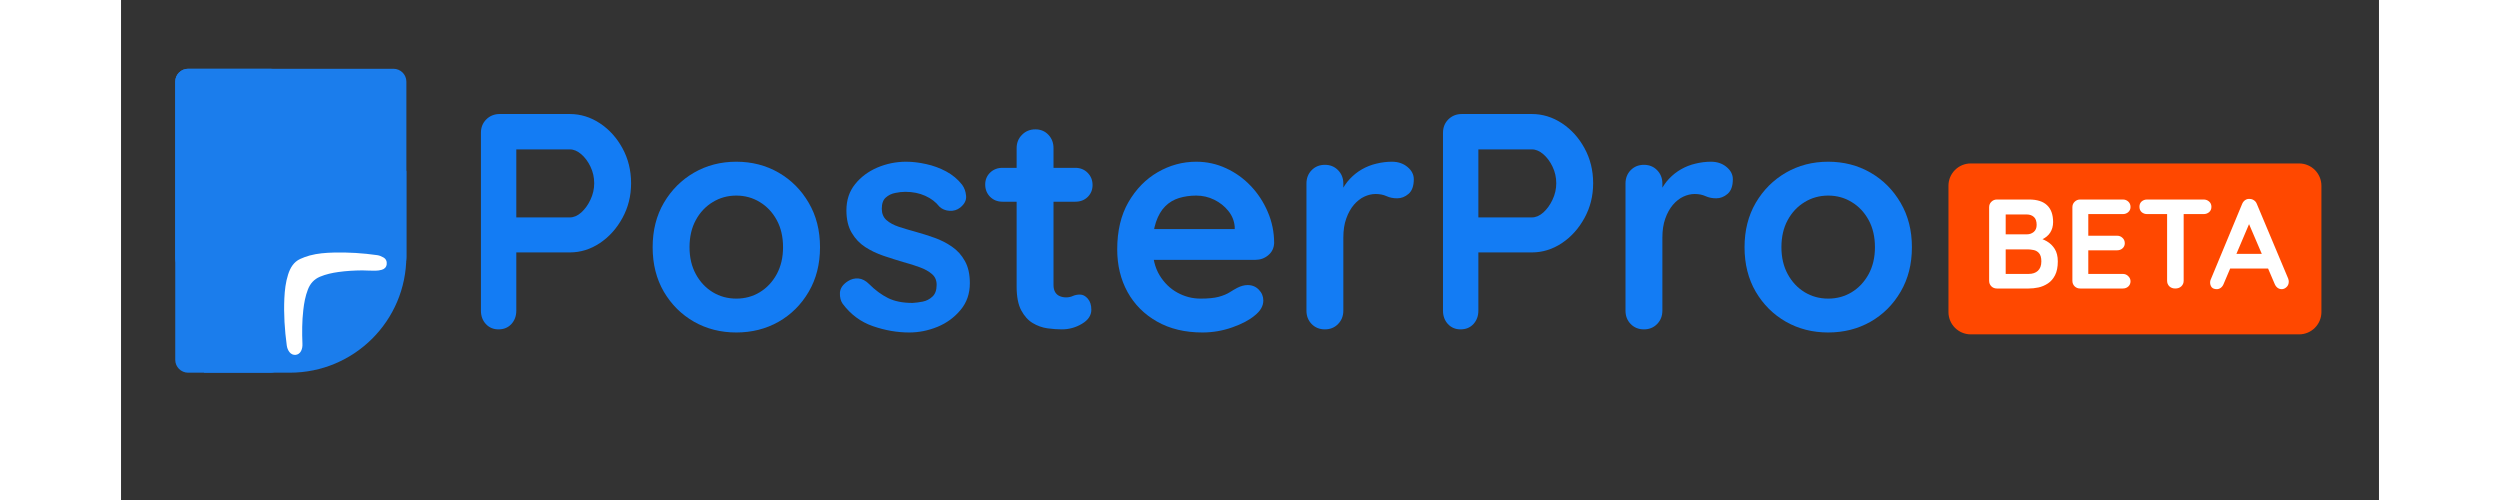
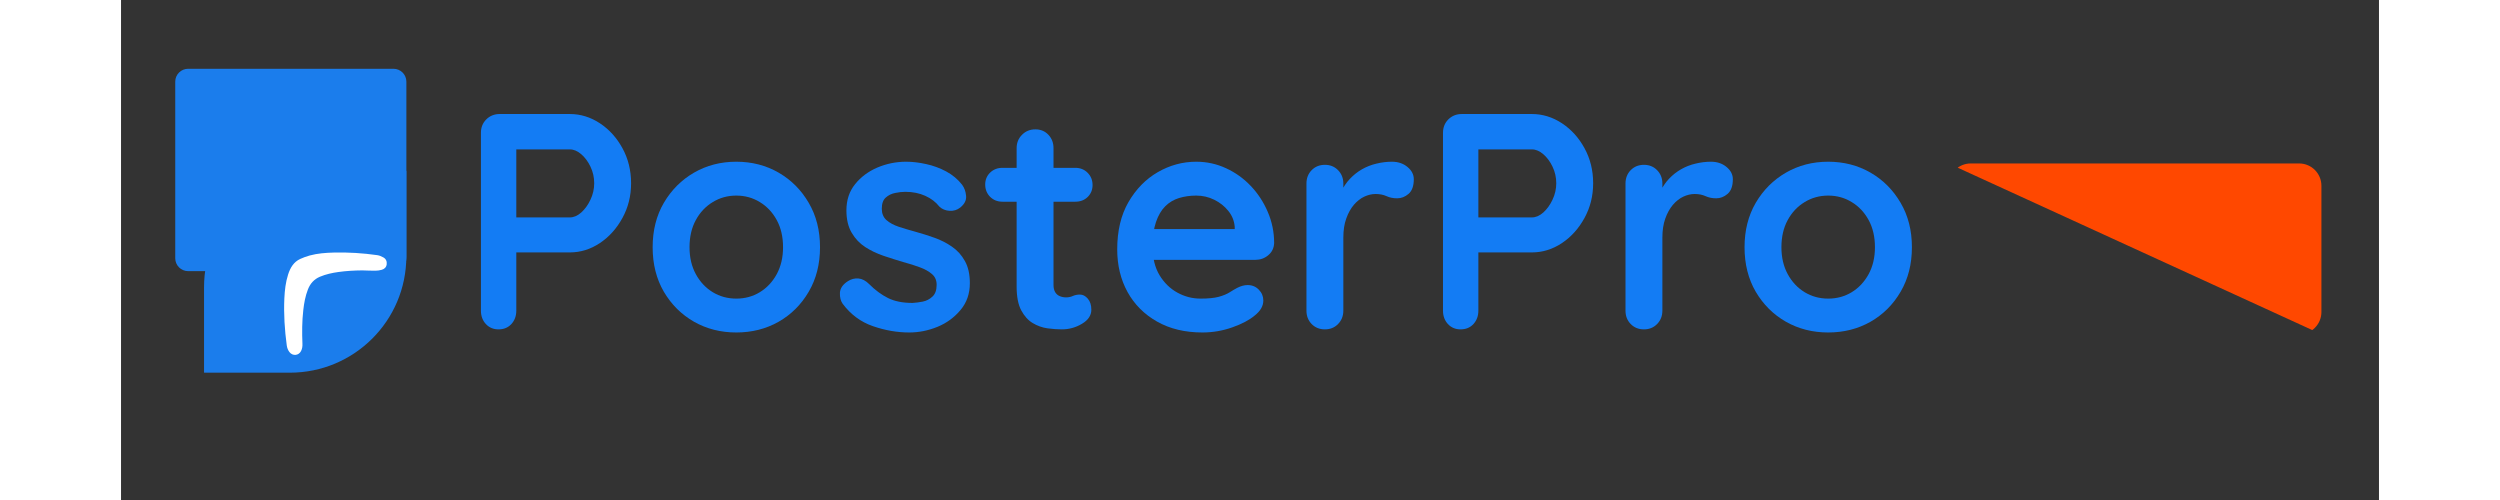
<svg xmlns="http://www.w3.org/2000/svg" width="500" zoomAndPan="magnify" viewBox="0 0 375 83.04" height="100" preserveAspectRatio="xMidYMid meet" version="1.0">
  <rect x="0" y="0" width="375" height="83.04" fill="#333333" stroke="none" />
  <defs>
    <g />
    <clipPath id="a7690fcbc0">
      <rect x="0" width="245" y="0" height="65" />
    </clipPath>
    <clipPath id="307b445074">
      <path d="M 9.004 11.422 L 47.395 11.422 L 47.395 45.031 L 9.004 45.031 Z M 9.004 11.422 " clip-rule="nonzero" />
    </clipPath>
    <clipPath id="4bfe9ce68a">
      <path d="M 11.148 11.422 L 45.246 11.422 C 46.43 11.422 47.391 12.379 47.391 13.562 L 47.391 42.891 C 47.391 44.07 46.43 45.031 45.246 45.031 L 11.148 45.031 C 9.965 45.031 9.004 44.07 9.004 42.891 L 9.004 13.562 C 9.004 12.379 9.965 11.422 11.148 11.422 Z M 11.148 11.422 " clip-rule="nonzero" />
    </clipPath>
    <clipPath id="cf62073be2">
      <path d="M 11.148 11.422 L 45.246 11.422 C 46.43 11.422 47.391 12.379 47.391 13.562 L 47.391 42.891 C 47.391 44.07 46.43 45.031 45.246 45.031 L 11.148 45.031 C 9.965 45.031 9.004 44.07 9.004 42.891 L 9.004 13.562 C 9.004 12.379 9.965 11.422 11.148 11.422 Z M 11.148 11.422 " clip-rule="nonzero" />
    </clipPath>
    <clipPath id="f1def5057e">
      <path d="M 30.441 45.391 L 45.664 45.391 L 45.664 60.719 L 30.441 60.719 Z M 30.441 45.391 " clip-rule="nonzero" />
    </clipPath>
    <clipPath id="b8c52d18d5">
      <path d="M 24.664 53.645 L 37.832 39.418 L 46.527 47.43 L 33.355 61.656 Z M 24.664 53.645 " clip-rule="nonzero" />
    </clipPath>
    <clipPath id="11d506fc63">
      <path d="M 24.664 53.645 L 37.832 39.418 L 46.527 47.43 L 33.355 61.656 Z M 24.664 53.645 " clip-rule="nonzero" />
    </clipPath>
    <clipPath id="5d11ef9b19">
      <path d="M 13.789 28.375 L 47.422 28.375 L 47.422 61.93 L 13.789 61.93 Z M 13.789 28.375 " clip-rule="nonzero" />
    </clipPath>
    <clipPath id="de1a0395cf">
      <path d="M 9.004 11.422 L 26.953 11.422 L 26.953 61.91 L 9.004 61.91 Z M 9.004 11.422 " clip-rule="nonzero" />
    </clipPath>
    <clipPath id="103b755dd7">
      <path d="M 11.148 11.422 L 24.805 11.422 C 25.992 11.422 26.953 12.379 26.953 13.562 L 26.953 59.758 C 26.953 60.941 25.992 61.898 24.805 61.898 L 11.148 61.898 C 9.965 61.898 9.004 60.941 9.004 59.758 L 9.004 13.562 C 9.004 12.379 9.965 11.422 11.148 11.422 Z M 11.148 11.422 " clip-rule="nonzero" />
    </clipPath>
    <clipPath id="0767aeadc8">
-       <path d="M 11.148 11.422 L 24.805 11.422 C 25.992 11.422 26.953 12.379 26.953 13.562 L 26.953 59.758 C 26.953 60.941 25.992 61.898 24.805 61.898 L 11.148 61.898 C 9.965 61.898 9.004 60.941 9.004 59.758 L 9.004 13.562 C 9.004 12.379 9.965 11.422 11.148 11.422 Z M 11.148 11.422 " clip-rule="nonzero" />
-     </clipPath>
+       </clipPath>
    <clipPath id="c0e017fa38">
      <path d="M 27.012 41.867 L 44.145 41.867 L 44.145 59 L 27.012 59 Z M 27.012 41.867 " clip-rule="nonzero" />
    </clipPath>
    <clipPath id="a5583c81bd">
-       <path d="M 303.5 27.145 L 365.48 27.145 L 365.48 55.531 L 303.5 55.531 Z M 303.5 27.145 " clip-rule="nonzero" />
+       <path d="M 303.5 27.145 L 365.48 27.145 L 365.48 55.531 Z M 303.5 27.145 " clip-rule="nonzero" />
    </clipPath>
    <clipPath id="4a93939481">
      <path d="M 307.207 27.145 L 361.734 27.145 C 363.781 27.145 365.441 28.805 365.441 30.852 L 365.441 51.824 C 365.441 53.871 363.781 55.531 361.734 55.531 L 307.207 55.531 C 305.16 55.531 303.5 53.871 303.5 51.824 L 303.5 30.852 C 303.5 28.805 305.16 27.145 307.207 27.145 Z M 307.207 27.145 " clip-rule="nonzero" />
    </clipPath>
    <clipPath id="28ad017836">
      <path d="M 0.5 0.145 L 62.48 0.145 L 62.48 28.531 L 0.5 28.531 Z M 0.5 0.145 " clip-rule="nonzero" />
    </clipPath>
    <clipPath id="4b032140f7">
      <path d="M 4.207 0.145 L 58.734 0.145 C 60.781 0.145 62.441 1.805 62.441 3.852 L 62.441 24.824 C 62.441 26.871 60.781 28.531 58.734 28.531 L 4.207 28.531 C 2.16 28.531 0.5 26.871 0.5 24.824 L 0.5 3.852 C 0.5 1.805 2.16 0.145 4.207 0.145 Z M 4.207 0.145 " clip-rule="nonzero" />
    </clipPath>
    <clipPath id="c22e8bb0a1">
      <rect x="0" width="63" y="0" height="29" />
    </clipPath>
    <clipPath id="c0f272235d">
-       <rect x="0" width="55" y="0" height="28" />
-     </clipPath>
+       </clipPath>
  </defs>
  <g transform="matrix(1, 0, 0, 1, 55, 4)">
    <g clip-path="url(#a7690fcbc0)">
      <g fill="#137cf4" fill-opacity="1">
        <g transform="translate(0.945, 50.702)">
          <g>
            <path d="M 18.594 -35.766 C 20.363 -35.766 22.023 -35.254 23.578 -34.234 C 25.129 -33.211 26.379 -31.832 27.328 -30.094 C 28.285 -28.352 28.766 -26.41 28.766 -24.266 C 28.766 -22.16 28.285 -20.238 27.328 -18.5 C 26.379 -16.758 25.129 -15.367 23.578 -14.328 C 22.023 -13.297 20.363 -12.781 18.594 -12.781 L 9.203 -12.781 L 9.703 -13.688 L 9.703 -3.109 C 9.703 -2.223 9.43 -1.484 8.891 -0.891 C 8.348 -0.297 7.633 0 6.75 0 C 5.895 0 5.191 -0.297 4.641 -0.891 C 4.098 -1.484 3.828 -2.223 3.828 -3.109 L 3.828 -32.656 C 3.828 -33.539 4.125 -34.281 4.719 -34.875 C 5.32 -35.469 6.066 -35.766 6.953 -35.766 Z M 18.594 -18.594 C 19.238 -18.594 19.867 -18.863 20.484 -19.406 C 21.098 -19.957 21.609 -20.664 22.016 -21.531 C 22.43 -22.406 22.641 -23.316 22.641 -24.266 C 22.641 -25.254 22.43 -26.176 22.016 -27.031 C 21.609 -27.883 21.098 -28.57 20.484 -29.094 C 19.867 -29.625 19.238 -29.891 18.594 -29.891 L 9.094 -29.891 L 9.703 -30.812 L 9.703 -17.781 L 9.141 -18.594 Z M 18.594 -18.594 " />
          </g>
        </g>
      </g>
      <g fill="#137cf4" fill-opacity="1">
        <g transform="translate(31.245, 50.702)">
          <g>
            <path d="M 29.844 -13.641 C 29.844 -10.848 29.219 -8.383 27.969 -6.25 C 26.727 -4.125 25.062 -2.461 22.969 -1.266 C 20.875 -0.078 18.531 0.516 15.938 0.516 C 13.352 0.516 11.016 -0.078 8.922 -1.266 C 6.828 -2.461 5.156 -4.125 3.906 -6.25 C 2.664 -8.383 2.047 -10.848 2.047 -13.641 C 2.047 -16.43 2.664 -18.891 3.906 -21.016 C 5.156 -23.148 6.828 -24.82 8.922 -26.031 C 11.016 -27.238 13.352 -27.844 15.938 -27.844 C 18.531 -27.844 20.875 -27.238 22.969 -26.031 C 25.062 -24.82 26.727 -23.148 27.969 -21.016 C 29.219 -18.891 29.844 -16.43 29.844 -13.641 Z M 23.703 -13.641 C 23.703 -15.379 23.352 -16.883 22.656 -18.156 C 21.957 -19.438 21.02 -20.43 19.844 -21.141 C 18.676 -21.859 17.375 -22.219 15.938 -22.219 C 14.508 -22.219 13.207 -21.859 12.031 -21.141 C 10.852 -20.43 9.914 -19.438 9.219 -18.156 C 8.52 -16.883 8.172 -15.379 8.172 -13.641 C 8.172 -11.941 8.52 -10.453 9.219 -9.172 C 9.914 -7.891 10.852 -6.891 12.031 -6.172 C 13.207 -5.461 14.508 -5.109 15.938 -5.109 C 17.375 -5.109 18.676 -5.461 19.844 -6.172 C 21.02 -6.891 21.957 -7.891 22.656 -9.172 C 23.352 -10.453 23.703 -11.941 23.703 -13.641 Z M 23.703 -13.641 " />
          </g>
        </g>
      </g>
      <g fill="#137cf4" fill-opacity="1">
        <g transform="translate(63.129, 50.702)">
          <g>
            <path d="M 1.734 -4.234 C 1.391 -4.711 1.234 -5.328 1.266 -6.078 C 1.305 -6.828 1.754 -7.473 2.609 -8.016 C 3.148 -8.359 3.727 -8.504 4.344 -8.453 C 4.957 -8.398 5.551 -8.086 6.125 -7.516 C 7.113 -6.523 8.156 -5.754 9.25 -5.203 C 10.344 -4.66 11.703 -4.391 13.328 -4.391 C 13.848 -4.422 14.41 -4.492 15.016 -4.609 C 15.629 -4.734 16.164 -5.008 16.625 -5.438 C 17.094 -5.863 17.328 -6.52 17.328 -7.406 C 17.328 -8.156 17.066 -8.75 16.547 -9.188 C 16.035 -9.633 15.363 -10.008 14.531 -10.312 C 13.695 -10.625 12.77 -10.914 11.75 -11.188 C 10.695 -11.5 9.613 -11.844 8.5 -12.219 C 7.395 -12.594 6.383 -13.078 5.469 -13.672 C 4.551 -14.266 3.801 -15.055 3.219 -16.047 C 2.633 -17.035 2.344 -18.273 2.344 -19.766 C 2.344 -21.473 2.82 -22.922 3.781 -24.109 C 4.738 -25.305 5.973 -26.227 7.484 -26.875 C 9.004 -27.52 10.598 -27.844 12.266 -27.844 C 13.316 -27.844 14.422 -27.711 15.578 -27.453 C 16.742 -27.203 17.852 -26.797 18.906 -26.234 C 19.957 -25.672 20.844 -24.93 21.562 -24.016 C 21.938 -23.504 22.156 -22.891 22.219 -22.172 C 22.289 -21.461 21.969 -20.816 21.25 -20.234 C 20.738 -19.828 20.141 -19.645 19.453 -19.688 C 18.773 -19.738 18.219 -19.973 17.781 -20.391 C 17.195 -21.141 16.422 -21.734 15.453 -22.172 C 14.484 -22.617 13.367 -22.844 12.109 -22.844 C 11.598 -22.844 11.039 -22.781 10.438 -22.656 C 9.844 -22.539 9.32 -22.285 8.875 -21.891 C 8.438 -21.504 8.219 -20.883 8.219 -20.031 C 8.219 -19.25 8.473 -18.625 8.984 -18.156 C 9.504 -17.695 10.195 -17.32 11.062 -17.031 C 11.926 -16.75 12.852 -16.473 13.844 -16.203 C 14.863 -15.922 15.898 -15.594 16.953 -15.219 C 18.016 -14.844 18.988 -14.348 19.875 -13.734 C 20.758 -13.129 21.473 -12.336 22.016 -11.359 C 22.566 -10.391 22.844 -9.16 22.844 -7.672 C 22.844 -5.93 22.328 -4.445 21.297 -3.219 C 20.273 -1.988 19 -1.055 17.469 -0.422 C 15.938 0.203 14.375 0.516 12.781 0.516 C 10.77 0.516 8.758 0.164 6.75 -0.531 C 4.738 -1.227 3.066 -2.461 1.734 -4.234 Z M 1.734 -4.234 " />
          </g>
        </g>
      </g>
      <g fill="#137cf4" fill-opacity="1">
        <g transform="translate(87.758, 50.702)">
          <g>
            <path d="M 3.625 -26.828 L 15.734 -26.828 C 16.555 -26.828 17.238 -26.551 17.781 -26 C 18.32 -25.457 18.594 -24.781 18.594 -23.969 C 18.594 -23.176 18.32 -22.516 17.781 -21.984 C 17.238 -21.461 16.555 -21.203 15.734 -21.203 L 3.625 -21.203 C 2.812 -21.203 2.129 -21.473 1.578 -22.016 C 1.035 -22.566 0.766 -23.25 0.766 -24.062 C 0.766 -24.844 1.035 -25.5 1.578 -26.031 C 2.129 -26.562 2.812 -26.828 3.625 -26.828 Z M 9.094 -33.219 C 9.977 -33.219 10.703 -32.914 11.266 -32.312 C 11.828 -31.719 12.109 -30.977 12.109 -30.094 L 12.109 -7.359 C 12.109 -6.879 12.203 -6.484 12.391 -6.172 C 12.578 -5.867 12.832 -5.648 13.156 -5.516 C 13.477 -5.379 13.828 -5.312 14.203 -5.312 C 14.609 -5.312 14.984 -5.391 15.328 -5.547 C 15.672 -5.703 16.062 -5.781 16.5 -5.781 C 16.977 -5.781 17.41 -5.555 17.797 -5.109 C 18.191 -4.66 18.391 -4.047 18.391 -3.266 C 18.391 -2.316 17.867 -1.535 16.828 -0.922 C 15.797 -0.305 14.68 0 13.484 0 C 12.773 0 11.984 -0.055 11.109 -0.172 C 10.242 -0.297 9.426 -0.586 8.656 -1.047 C 7.895 -1.504 7.258 -2.207 6.75 -3.156 C 6.238 -4.113 5.984 -5.43 5.984 -7.109 L 5.984 -30.094 C 5.984 -30.977 6.281 -31.719 6.875 -32.312 C 7.469 -32.914 8.207 -33.219 9.094 -33.219 Z M 9.094 -33.219 " />
          </g>
        </g>
      </g>
      <g fill="#137cf4" fill-opacity="1">
        <g transform="translate(108.401, 50.702)">
          <g>
            <path d="M 16.203 0.516 C 13.305 0.516 10.789 -0.086 8.656 -1.297 C 6.531 -2.504 4.895 -4.145 3.75 -6.219 C 2.613 -8.301 2.047 -10.656 2.047 -13.281 C 2.047 -16.352 2.664 -18.969 3.906 -21.125 C 5.156 -23.289 6.781 -24.953 8.781 -26.109 C 10.789 -27.266 12.922 -27.844 15.172 -27.844 C 16.91 -27.844 18.555 -27.484 20.109 -26.766 C 21.66 -26.055 23.031 -25.078 24.219 -23.828 C 25.406 -22.586 26.348 -21.148 27.047 -19.516 C 27.754 -17.879 28.109 -16.145 28.109 -14.312 C 28.066 -13.488 27.738 -12.82 27.125 -12.312 C 26.52 -11.801 25.805 -11.547 24.984 -11.547 L 5.469 -11.547 L 3.938 -16.656 L 22.688 -16.656 L 21.562 -15.641 L 21.562 -17.016 C 21.488 -18.004 21.133 -18.891 20.5 -19.672 C 19.875 -20.453 19.094 -21.07 18.156 -21.531 C 17.227 -21.988 16.234 -22.219 15.172 -22.219 C 14.148 -22.219 13.195 -22.082 12.312 -21.812 C 11.426 -21.539 10.66 -21.082 10.016 -20.438 C 9.367 -19.789 8.859 -18.922 8.484 -17.828 C 8.109 -16.742 7.922 -15.363 7.922 -13.688 C 7.922 -11.852 8.301 -10.297 9.062 -9.016 C 9.832 -7.742 10.82 -6.773 12.031 -6.109 C 13.238 -5.441 14.523 -5.109 15.891 -5.109 C 17.148 -5.109 18.156 -5.207 18.906 -5.406 C 19.656 -5.613 20.258 -5.863 20.719 -6.156 C 21.176 -6.445 21.594 -6.691 21.969 -6.891 C 22.582 -7.203 23.16 -7.359 23.703 -7.359 C 24.453 -7.359 25.07 -7.102 25.562 -6.594 C 26.062 -6.082 26.312 -5.484 26.312 -4.797 C 26.312 -3.879 25.832 -3.047 24.875 -2.297 C 23.988 -1.547 22.742 -0.891 21.141 -0.328 C 19.547 0.234 17.898 0.516 16.203 0.516 Z M 16.203 0.516 " />
          </g>
        </g>
      </g>
      <g fill="#137cf4" fill-opacity="1">
        <g transform="translate(138.548, 50.702)">
          <g>
            <path d="M 6.391 0 C 5.504 0 4.77 -0.297 4.188 -0.891 C 3.613 -1.484 3.328 -2.223 3.328 -3.109 L 3.328 -24.219 C 3.328 -25.102 3.613 -25.844 4.188 -26.438 C 4.77 -27.031 5.504 -27.328 6.391 -27.328 C 7.273 -27.328 8.004 -27.031 8.578 -26.438 C 9.16 -25.844 9.453 -25.102 9.453 -24.219 L 9.453 -19.422 L 9.094 -22.844 C 9.469 -23.656 9.953 -24.375 10.547 -25 C 11.141 -25.633 11.812 -26.164 12.562 -26.594 C 13.312 -27.02 14.113 -27.332 14.969 -27.531 C 15.82 -27.738 16.676 -27.844 17.531 -27.844 C 18.551 -27.844 19.41 -27.551 20.109 -26.969 C 20.805 -26.395 21.156 -25.719 21.156 -24.938 C 21.156 -23.812 20.863 -23 20.281 -22.5 C 19.707 -22.008 19.078 -21.766 18.391 -21.766 C 17.742 -21.766 17.156 -21.883 16.625 -22.125 C 16.102 -22.363 15.5 -22.484 14.812 -22.484 C 14.195 -22.484 13.57 -22.336 12.938 -22.047 C 12.312 -21.754 11.734 -21.301 11.203 -20.688 C 10.68 -20.07 10.258 -19.312 9.938 -18.406 C 9.613 -17.508 9.453 -16.445 9.453 -15.219 L 9.453 -3.109 C 9.453 -2.223 9.16 -1.484 8.578 -0.891 C 8.004 -0.297 7.273 0 6.391 0 Z M 6.391 0 " />
          </g>
        </g>
      </g>
      <g fill="#137cf4" fill-opacity="1">
        <g transform="translate(160.724, 50.702)">
          <g>
            <path d="M 18.594 -35.766 C 20.363 -35.766 22.023 -35.254 23.578 -34.234 C 25.129 -33.211 26.379 -31.832 27.328 -30.094 C 28.285 -28.352 28.766 -26.41 28.766 -24.266 C 28.766 -22.16 28.285 -20.238 27.328 -18.5 C 26.379 -16.758 25.129 -15.367 23.578 -14.328 C 22.023 -13.297 20.363 -12.781 18.594 -12.781 L 9.203 -12.781 L 9.703 -13.688 L 9.703 -3.109 C 9.703 -2.223 9.43 -1.484 8.891 -0.891 C 8.348 -0.297 7.633 0 6.75 0 C 5.895 0 5.191 -0.297 4.641 -0.891 C 4.098 -1.484 3.828 -2.223 3.828 -3.109 L 3.828 -32.656 C 3.828 -33.539 4.125 -34.281 4.719 -34.875 C 5.32 -35.469 6.066 -35.766 6.953 -35.766 Z M 18.594 -18.594 C 19.238 -18.594 19.867 -18.863 20.484 -19.406 C 21.098 -19.957 21.609 -20.664 22.016 -21.531 C 22.43 -22.406 22.641 -23.316 22.641 -24.266 C 22.641 -25.254 22.43 -26.176 22.016 -27.031 C 21.609 -27.883 21.098 -28.57 20.484 -29.094 C 19.867 -29.625 19.238 -29.891 18.594 -29.891 L 9.094 -29.891 L 9.703 -30.812 L 9.703 -17.781 L 9.141 -18.594 Z M 18.594 -18.594 " />
          </g>
        </g>
      </g>
      <g fill="#137cf4" fill-opacity="1">
        <g transform="translate(191.535, 50.702)">
          <g>
            <path d="M 6.391 0 C 5.504 0 4.77 -0.297 4.188 -0.891 C 3.613 -1.484 3.328 -2.223 3.328 -3.109 L 3.328 -24.219 C 3.328 -25.102 3.613 -25.844 4.188 -26.438 C 4.77 -27.031 5.504 -27.328 6.391 -27.328 C 7.273 -27.328 8.004 -27.031 8.578 -26.438 C 9.16 -25.844 9.453 -25.102 9.453 -24.219 L 9.453 -19.422 L 9.094 -22.844 C 9.469 -23.656 9.953 -24.375 10.547 -25 C 11.141 -25.633 11.812 -26.164 12.562 -26.594 C 13.312 -27.02 14.113 -27.332 14.969 -27.531 C 15.82 -27.738 16.676 -27.844 17.531 -27.844 C 18.551 -27.844 19.41 -27.551 20.109 -26.969 C 20.805 -26.395 21.156 -25.719 21.156 -24.938 C 21.156 -23.812 20.863 -23 20.281 -22.5 C 19.707 -22.008 19.078 -21.766 18.391 -21.766 C 17.742 -21.766 17.156 -21.883 16.625 -22.125 C 16.102 -22.363 15.5 -22.484 14.812 -22.484 C 14.195 -22.484 13.57 -22.336 12.938 -22.047 C 12.312 -21.754 11.734 -21.301 11.203 -20.688 C 10.68 -20.07 10.258 -19.312 9.938 -18.406 C 9.613 -17.508 9.453 -16.445 9.453 -15.219 L 9.453 -3.109 C 9.453 -2.223 9.16 -1.484 8.578 -0.891 C 8.004 -0.297 7.273 0 6.391 0 Z M 6.391 0 " />
          </g>
        </g>
      </g>
      <g fill="#137cf4" fill-opacity="1">
        <g transform="translate(212.587, 50.702)">
          <g>
            <path d="M 29.844 -13.641 C 29.844 -10.848 29.219 -8.383 27.969 -6.25 C 26.727 -4.125 25.062 -2.461 22.969 -1.266 C 20.875 -0.078 18.531 0.516 15.938 0.516 C 13.352 0.516 11.016 -0.078 8.922 -1.266 C 6.828 -2.461 5.156 -4.125 3.906 -6.25 C 2.664 -8.383 2.047 -10.848 2.047 -13.641 C 2.047 -16.43 2.664 -18.891 3.906 -21.016 C 5.156 -23.148 6.828 -24.82 8.922 -26.031 C 11.016 -27.238 13.352 -27.844 15.938 -27.844 C 18.531 -27.844 20.875 -27.238 22.969 -26.031 C 25.062 -24.82 26.727 -23.148 27.969 -21.016 C 29.219 -18.891 29.844 -16.43 29.844 -13.641 Z M 23.703 -13.641 C 23.703 -15.379 23.352 -16.883 22.656 -18.156 C 21.957 -19.438 21.02 -20.43 19.844 -21.141 C 18.676 -21.859 17.375 -22.219 15.938 -22.219 C 14.508 -22.219 13.207 -21.859 12.031 -21.141 C 10.852 -20.43 9.914 -19.438 9.219 -18.156 C 8.52 -16.883 8.172 -15.379 8.172 -13.641 C 8.172 -11.941 8.52 -10.453 9.219 -9.172 C 9.914 -7.891 10.852 -6.891 12.031 -6.172 C 13.207 -5.461 14.508 -5.109 15.938 -5.109 C 17.375 -5.109 18.676 -5.461 19.844 -6.172 C 21.02 -6.891 21.957 -7.891 22.656 -9.172 C 23.352 -10.453 23.703 -11.941 23.703 -13.641 Z M 23.703 -13.641 " />
          </g>
        </g>
      </g>
    </g>
  </g>
  <g clip-path="url(#307b445074)">
    <g clip-path="url(#4bfe9ce68a)">
      <g clip-path="url(#cf62073be2)">
        <path fill="#1b7dec" d="M 9.004 11.422 L 47.426 11.422 L 47.426 45.031 L 9.004 45.031 Z M 9.004 11.422 " fill-opacity="1" fill-rule="nonzero" />
      </g>
    </g>
  </g>
  <g clip-path="url(#f1def5057e)">
    <g clip-path="url(#b8c52d18d5)">
      <g clip-path="url(#11d506fc63)">
        <path fill="#ffffff" d="M 34.254 59.938 L 35.332 55.93 C 36.094 53.094 38.203 50.816 40.973 49.832 L 44.906 48.441 C 45.895 48.09 45.73 46.652 44.691 46.531 L 35.699 45.488 C 32.551 45.125 29.961 47.926 30.574 51.027 L 32.332 59.875 C 32.535 60.898 33.984 60.945 34.254 59.938 Z M 34.254 59.938 " fill-opacity="1" fill-rule="nonzero" />
      </g>
    </g>
  </g>
  <g clip-path="url(#5d11ef9b19)">
    <path fill="#1b7dec" d="M 28.043 61.895 L 13.789 61.895 L 13.789 47.676 C 13.789 37.016 22.449 28.375 33.133 28.375 L 47.383 28.375 L 47.383 42.594 C 47.383 53.254 38.723 61.895 28.043 61.895 Z M 28.043 61.895 " fill-opacity="1" fill-rule="nonzero" />
  </g>
  <g clip-path="url(#de1a0395cf)">
    <g clip-path="url(#103b755dd7)">
      <g clip-path="url(#0767aeadc8)">
        <path fill="#1b7dec" d="M 9.004 11.422 L 26.953 11.422 L 26.953 61.922 L 9.004 61.922 Z M 9.004 11.422 " fill-opacity="1" fill-rule="nonzero" />
      </g>
    </g>
  </g>
  <g clip-path="url(#c0e017fa38)">
    <path fill="#ffffff" d="M 40.07 44.906 C 38.738 44.918 37.414 44.992 36.098 45.176 C 35.051 45.324 34.023 45.543 33.043 45.957 C 32.059 46.371 31.418 47.094 31.039 48.074 C 30.609 49.18 30.402 50.332 30.27 51.504 C 30.059 53.359 30.051 55.223 30.129 57.086 C 30.148 57.504 30.094 57.918 29.898 58.301 C 29.508 59.07 28.516 59.168 27.977 58.48 C 27.723 58.156 27.582 57.777 27.527 57.375 C 27.176 54.781 27.008 52.18 27.125 49.562 C 27.188 48.211 27.336 46.871 27.754 45.574 C 28.113 44.469 28.664 43.508 29.773 43 C 30.277 42.77 30.809 42.574 31.344 42.43 C 32.648 42.078 33.984 41.98 35.328 41.945 C 37.75 41.883 40.156 42.035 42.551 42.375 C 42.902 42.422 43.254 42.574 43.566 42.75 C 44.004 42.992 44.184 43.402 44.121 43.902 C 44.059 44.387 43.746 44.68 43.309 44.805 C 42.973 44.906 42.609 44.953 42.258 44.957 C 41.527 44.965 40.797 44.926 40.07 44.906 Z M 40.07 44.906 " fill-opacity="1" fill-rule="nonzero" />
  </g>
  <g clip-path="url(#a5583c81bd)">
    <g clip-path="url(#4a93939481)">
      <g transform="matrix(1, 0, 0, 1, 303, 27)">
        <g clip-path="url(#c22e8bb0a1)">
          <g clip-path="url(#28ad017836)">
            <g clip-path="url(#4b032140f7)">
              <path fill="#ff4800" d="M 0.5 0.145 L 62.48 0.145 L 62.48 28.531 L 0.5 28.531 Z M 0.5 0.145 " fill-opacity="1" fill-rule="nonzero" />
            </g>
          </g>
        </g>
      </g>
    </g>
  </g>
  <g transform="matrix(1, 0, 0, 1, 307, 27)">
    <g clip-path="url(#c0f272235d)">
      <g fill="#ffffff" fill-opacity="1">
        <g transform="translate(1.677, 20.915)">
          <g>
            <path d="M 8.203 -14.781 C 9.547 -14.781 10.547 -14.461 11.203 -13.828 C 11.867 -13.203 12.203 -12.27 12.203 -11.031 C 12.203 -10.363 12.039 -9.781 11.719 -9.281 C 11.395 -8.781 10.914 -8.391 10.281 -8.109 C 9.656 -7.836 8.875 -7.703 7.938 -7.703 L 8.031 -8.656 C 8.469 -8.656 8.969 -8.594 9.531 -8.469 C 10.094 -8.352 10.633 -8.145 11.156 -7.844 C 11.688 -7.539 12.125 -7.117 12.469 -6.578 C 12.812 -6.035 12.984 -5.344 12.984 -4.5 C 12.984 -3.57 12.832 -2.812 12.531 -2.219 C 12.227 -1.625 11.832 -1.164 11.344 -0.844 C 10.852 -0.52 10.328 -0.297 9.766 -0.172 C 9.203 -0.055 8.66 0 8.141 0 L 2.875 0 C 2.508 0 2.203 -0.117 1.953 -0.359 C 1.703 -0.609 1.578 -0.914 1.578 -1.281 L 1.578 -13.5 C 1.578 -13.863 1.703 -14.164 1.953 -14.406 C 2.203 -14.656 2.508 -14.781 2.875 -14.781 Z M 7.812 -12.297 L 4.062 -12.297 L 4.328 -12.625 L 4.328 -8.812 L 4.078 -9 L 7.875 -9 C 8.289 -9 8.66 -9.129 8.984 -9.391 C 9.305 -9.66 9.469 -10.051 9.469 -10.562 C 9.469 -11.164 9.316 -11.602 9.016 -11.875 C 8.711 -12.156 8.312 -12.297 7.812 -12.297 Z M 7.984 -6.5 L 4.141 -6.5 L 4.328 -6.672 L 4.328 -2.219 L 4.125 -2.422 L 8.141 -2.422 C 8.785 -2.422 9.297 -2.594 9.672 -2.938 C 10.055 -3.289 10.25 -3.812 10.25 -4.5 C 10.25 -5.133 10.117 -5.594 9.859 -5.875 C 9.609 -6.156 9.305 -6.328 8.953 -6.391 C 8.598 -6.461 8.273 -6.5 7.984 -6.5 Z M 7.984 -6.5 " />
          </g>
        </g>
      </g>
      <g fill="#ffffff" fill-opacity="1">
        <g transform="translate(15.504, 20.915)">
          <g>
            <path d="M 2.875 -14.781 L 9.953 -14.781 C 10.316 -14.781 10.617 -14.664 10.859 -14.438 C 11.109 -14.207 11.234 -13.91 11.234 -13.547 C 11.234 -13.191 11.109 -12.906 10.859 -12.688 C 10.617 -12.469 10.316 -12.359 9.953 -12.359 L 4.031 -12.359 L 4.219 -12.719 L 4.219 -8.594 L 4.062 -8.766 L 9 -8.766 C 9.363 -8.766 9.664 -8.645 9.906 -8.406 C 10.156 -8.176 10.281 -7.879 10.281 -7.516 C 10.281 -7.172 10.156 -6.891 9.906 -6.672 C 9.664 -6.453 9.363 -6.344 9 -6.344 L 4.125 -6.344 L 4.219 -6.5 L 4.219 -2.234 L 4.062 -2.422 L 9.953 -2.422 C 10.316 -2.422 10.617 -2.297 10.859 -2.047 C 11.109 -1.805 11.234 -1.523 11.234 -1.203 C 11.234 -0.848 11.109 -0.555 10.859 -0.328 C 10.617 -0.109 10.316 0 9.953 0 L 2.875 0 C 2.508 0 2.203 -0.117 1.953 -0.359 C 1.703 -0.609 1.578 -0.914 1.578 -1.281 L 1.578 -13.5 C 1.578 -13.863 1.703 -14.164 1.953 -14.406 C 2.203 -14.656 2.508 -14.781 2.875 -14.781 Z M 2.875 -14.781 " />
          </g>
        </g>
      </g>
      <g fill="#ffffff" fill-opacity="1">
        <g transform="translate(27.579, 20.915)">
          <g>
            <path d="M 6.594 0 C 6.195 0 5.867 -0.117 5.609 -0.359 C 5.359 -0.609 5.234 -0.914 5.234 -1.281 L 5.234 -13.547 L 7.984 -13.547 L 7.984 -1.281 C 7.984 -0.914 7.852 -0.609 7.594 -0.359 C 7.332 -0.117 7 0 6.594 0 Z M 1.922 -12.359 C 1.555 -12.359 1.25 -12.469 1 -12.688 C 0.758 -12.914 0.641 -13.211 0.641 -13.578 C 0.641 -13.941 0.758 -14.234 1 -14.453 C 1.25 -14.672 1.555 -14.781 1.922 -14.781 L 11.297 -14.781 C 11.66 -14.781 11.969 -14.664 12.219 -14.438 C 12.469 -14.219 12.594 -13.926 12.594 -13.562 C 12.594 -13.195 12.469 -12.906 12.219 -12.688 C 11.969 -12.469 11.66 -12.359 11.297 -12.359 Z M 1.922 -12.359 " />
          </g>
        </g>
      </g>
      <g fill="#ffffff" fill-opacity="1">
        <g transform="translate(39.737, 20.915)">
          <g>
            <path d="M 7.016 -11.469 L 2.453 -0.734 C 2.348 -0.473 2.191 -0.266 1.984 -0.109 C 1.785 0.035 1.566 0.109 1.328 0.109 C 0.953 0.109 0.672 0.004 0.484 -0.203 C 0.305 -0.422 0.219 -0.688 0.219 -1 C 0.219 -1.125 0.238 -1.254 0.281 -1.391 L 5.531 -14.031 C 5.645 -14.312 5.816 -14.531 6.047 -14.688 C 6.285 -14.844 6.535 -14.906 6.797 -14.875 C 7.055 -14.875 7.297 -14.797 7.516 -14.641 C 7.734 -14.492 7.891 -14.289 7.984 -14.031 L 13.188 -1.641 C 13.25 -1.461 13.281 -1.297 13.281 -1.141 C 13.281 -0.766 13.156 -0.461 12.906 -0.234 C 12.664 -0.004 12.398 0.109 12.109 0.109 C 11.848 0.109 11.613 0.031 11.406 -0.125 C 11.207 -0.281 11.051 -0.492 10.938 -0.766 L 6.406 -11.344 Z M 3.109 -3.312 L 4.266 -5.75 L 9.969 -5.75 L 10.375 -3.312 Z M 3.109 -3.312 " />
          </g>
        </g>
      </g>
    </g>
  </g>
</svg>